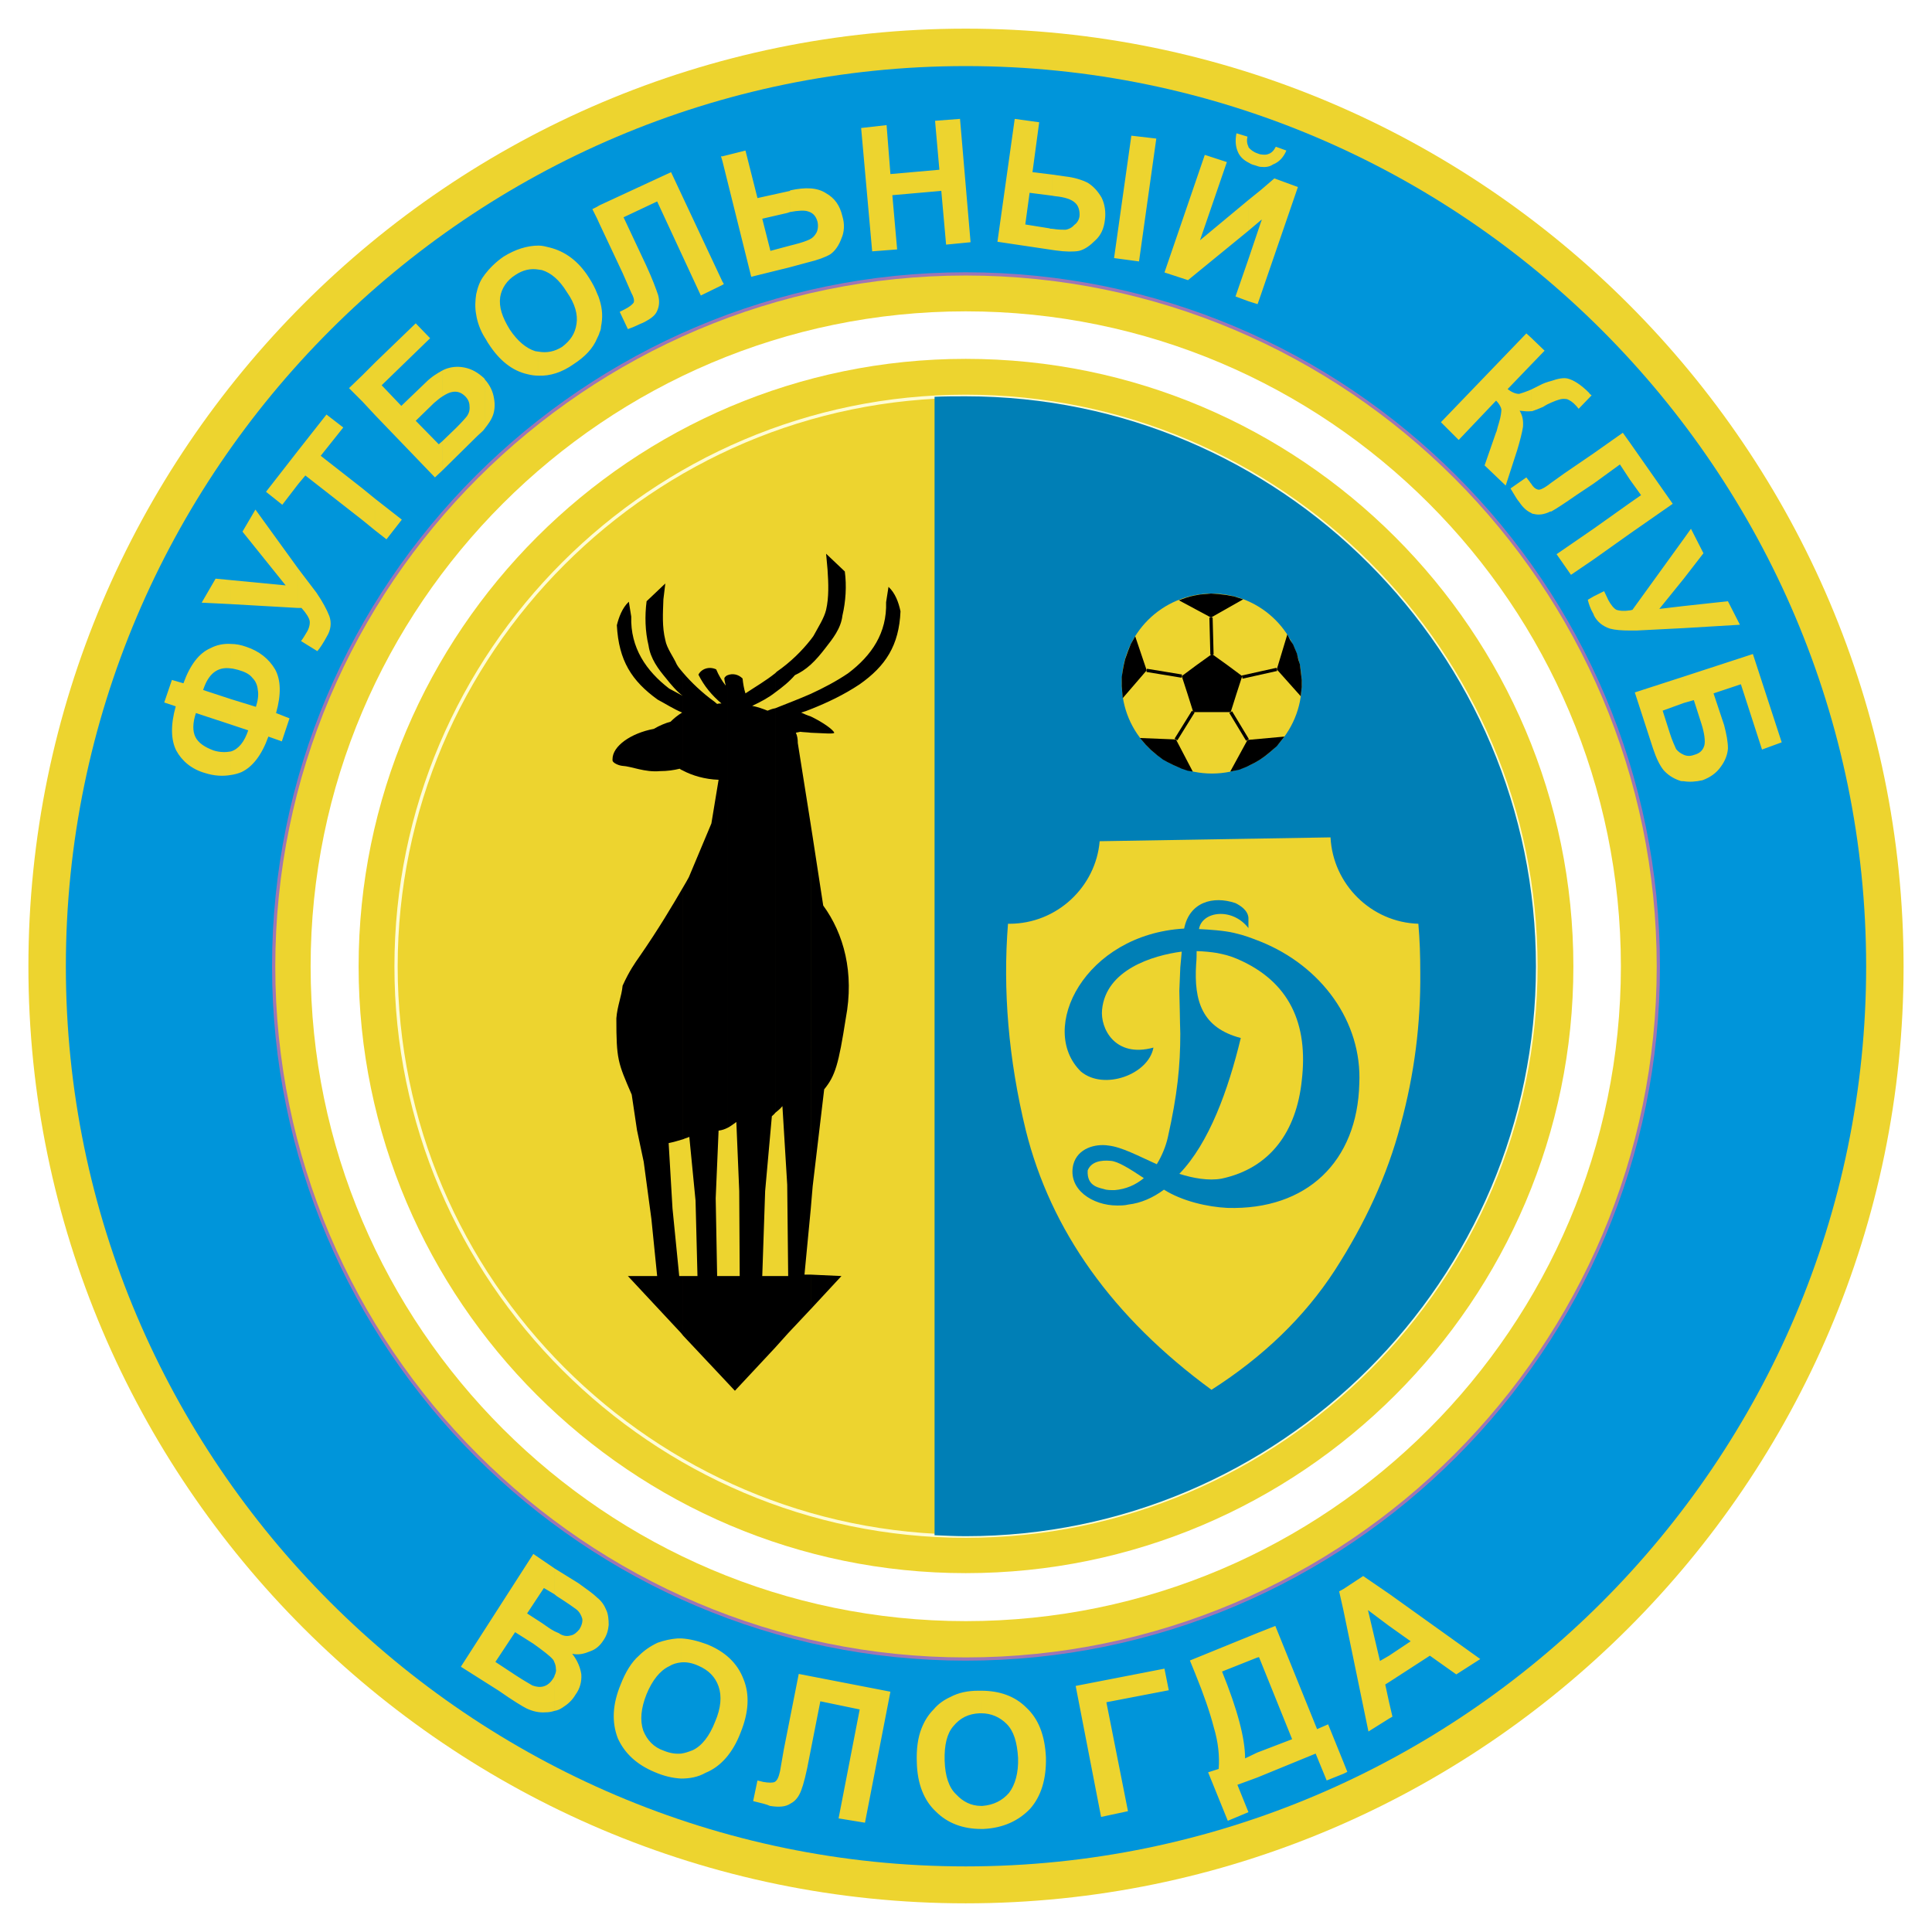
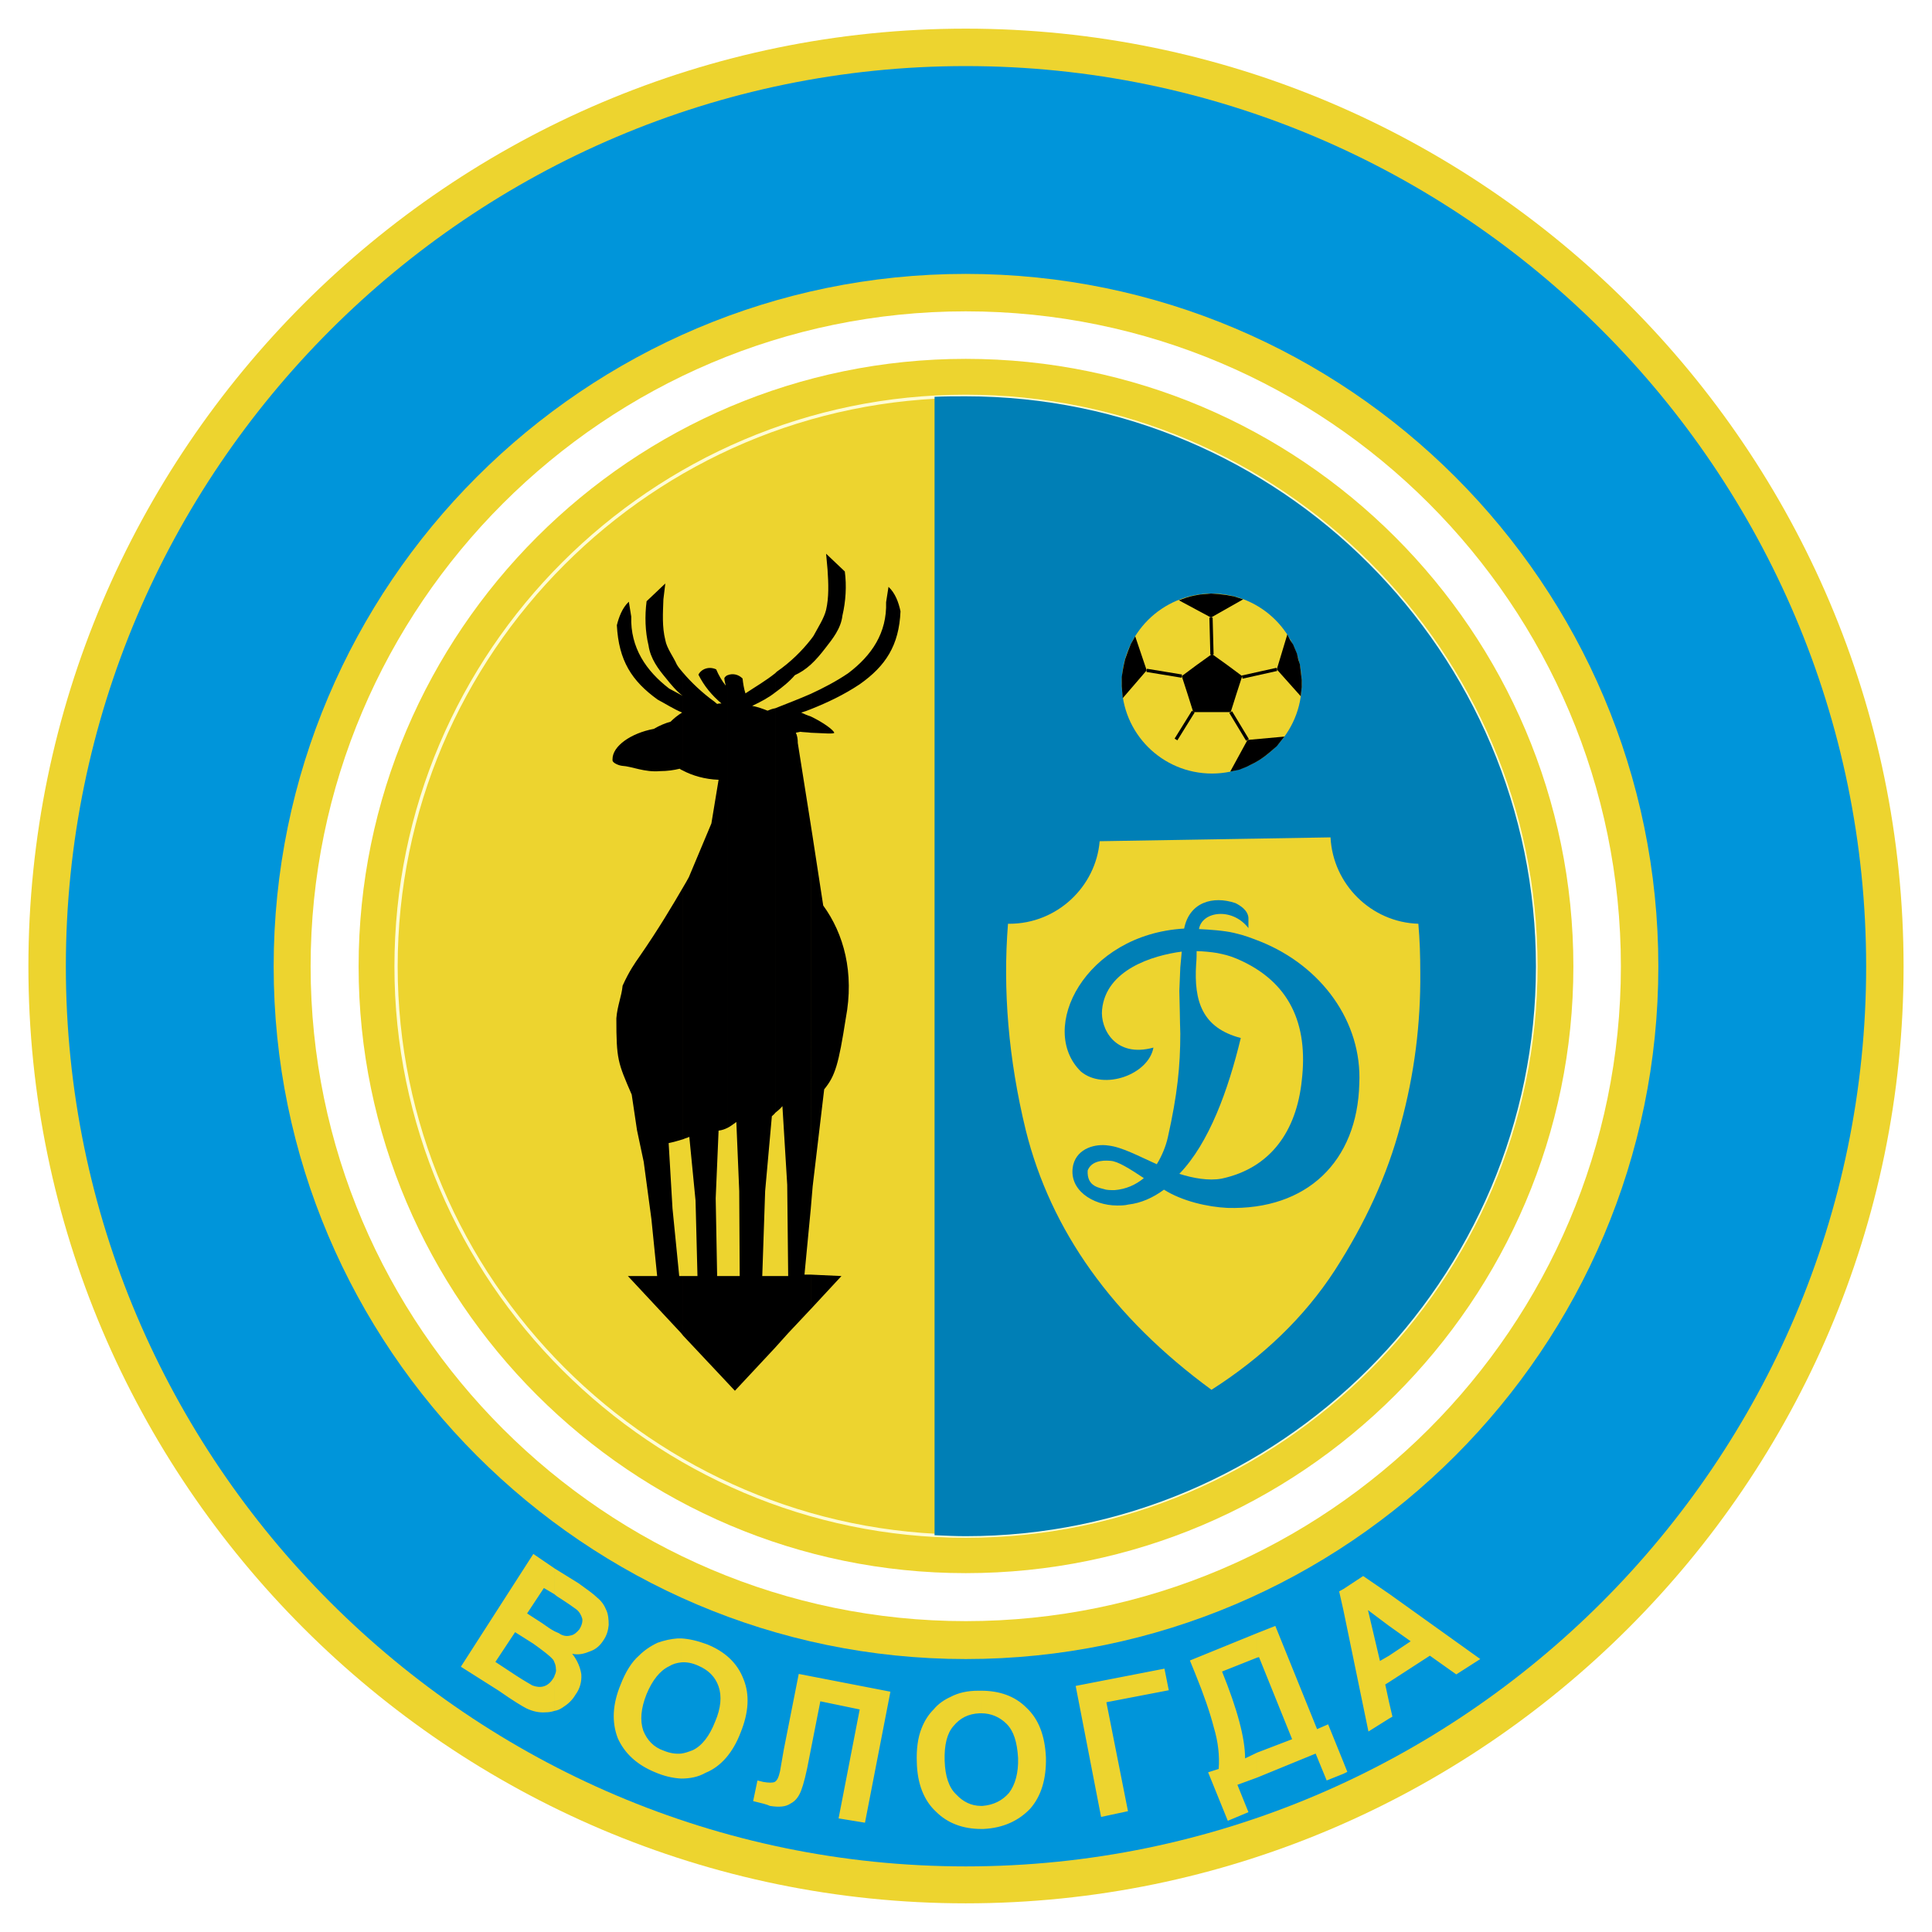
<svg xmlns="http://www.w3.org/2000/svg" version="1.0" id="Layer_1" x="0px" y="0px" width="192.756px" height="192.756px" viewBox="0 0 192.756 192.756" enable-background="new 0 0 192.756 192.756" xml:space="preserve">
  <g>
    <polygon fill-rule="evenodd" clip-rule="evenodd" fill="#FFFFFF" points="0,0 192.756,0 192.756,192.756 0,192.756 0,0  " />
    <path fill-rule="evenodd" clip-rule="evenodd" fill="#EDD42F" d="M96.354,189.896c51.523,0,93.566-42.043,93.566-93.471   c0-51.524-42.043-93.567-93.566-93.567c-51.477,0-93.52,42.043-93.52,93.567C2.834,147.854,44.878,189.896,96.354,189.896   L96.354,189.896z" />
    <path fill-rule="evenodd" clip-rule="evenodd" fill="#0095DA" d="M96.354,186.211c49.513,0,89.832-40.416,89.832-89.786   c0-49.465-40.319-89.832-89.832-89.832C46.937,6.594,6.57,46.96,6.57,96.425C6.57,145.795,46.937,186.211,96.354,186.211   L96.354,186.211z" />
    <path fill-rule="evenodd" clip-rule="evenodd" fill="#EDD42F" d="M96.354,165.523c38.116,0,69.099-31.076,69.099-69.098   c0-38.116-30.982-69.098-69.099-69.098c-38.021,0-69.051,30.981-69.051,69.098C27.304,134.447,58.333,165.523,96.354,165.523   L96.354,165.523z" />
    <path fill-rule="evenodd" clip-rule="evenodd" fill="#FFFFFF" d="M96.354,161.74c36.057,0,65.362-29.354,65.362-65.315   c0-36.057-29.306-65.362-65.362-65.362c-35.962,0-65.363,29.306-65.363,65.362C30.992,132.387,60.393,161.74,96.354,161.74   L96.354,161.74z" />
    <path fill-rule="evenodd" clip-rule="evenodd" fill="#EDD42F" d="M96.354,156.953c33.424,0,60.622-27.199,60.622-60.528   c0-33.423-27.198-60.622-60.622-60.622c-33.328,0-60.575,27.199-60.575,60.622C35.78,129.754,63.026,156.953,96.354,156.953   L96.354,156.953z" />
    <path fill-rule="evenodd" clip-rule="evenodd" fill="#EDD42F" stroke="#FFFCD5" stroke-width="0.324" stroke-miterlimit="2.613" d="   M96.354,153.266c31.364,0,56.887-25.57,56.887-56.84c0-31.364-25.522-56.887-56.887-56.887c-31.27,0-56.84,25.522-56.84,56.887   C39.515,127.695,65.085,153.266,96.354,153.266L96.354,153.266z" />
    <path fill-rule="evenodd" clip-rule="evenodd" fill="#007FB6" d="M96.354,153.266c31.364,0,56.887-25.57,56.887-56.84   c0-31.364-25.522-56.887-56.887-56.887c-1.006,0-2.06,0-3.113,0.048V153.17C94.295,153.217,95.349,153.266,96.354,153.266   L96.354,153.266z" />
    <path fill-rule="evenodd" clip-rule="evenodd" d="M80.888,69.227c1.245-0.575,2.538-1.245,3.735-2.059   c2.346-1.771,3.878-4.022,3.783-7.087l0.24-1.532c0.67,0.623,1.005,1.532,1.197,2.442c-0.143,3.399-1.484,5.458-4.07,7.278   c-1.581,1.054-3.208,1.82-4.884,2.49V69.227L80.888,69.227z M80.888,71.478c1.293,0.623,2.25,1.341,2.346,1.628   c-0.048,0.144-1.053,0.048-2.346,0V71.478L80.888,71.478z M80.888,82.251l1.245,8.093c2.059,2.825,3.113,6.703,2.251,11.253   c-0.718,4.596-1.054,5.746-2.155,7.086l-1.149,9.674l-0.191,2.299V82.251L80.888,82.251z M80.888,127.168l3.064,0.143l-3.064,3.305   V127.168L80.888,127.168z M80.888,66.306c0.526-0.479,1.005-1.053,1.484-1.676c0.67-0.862,1.532-1.916,1.676-3.208   c0.335-1.437,0.431-2.969,0.239-4.406l-1.867-1.772l0.144,1.581c0.096,1.389,0.144,2.778-0.144,4.022   c-0.191,0.814-0.814,1.772-1.197,2.49c-0.096,0.192-0.239,0.335-0.335,0.479V66.306L80.888,66.306z M77.344,134.447v-7.137h1.293   l-0.096-9.098l-0.479-7.852c-0.24,0.285-0.479,0.479-0.719,0.67V70.664c1.197-0.479,2.347-0.91,3.544-1.437v1.532   c-0.335,0.144-0.623,0.239-0.958,0.335c0.335,0.145,0.623,0.288,0.958,0.383v1.628c-0.335-0.047-0.718-0.047-1.054-0.095   c-0.144,0.048-0.287,0.048-0.431,0.095c0.144,0.288,0.191,0.671,0.191,0.91c0,0.048,0,0.096,0,0.096l1.293,8.14v38.405   l-0.623,6.512h0.623v3.447l-2.251,2.395L77.344,134.447L77.344,134.447z M80.888,63.816v2.49c-0.527,0.479-1.054,0.814-1.581,1.054   c-0.575,0.67-1.245,1.197-1.963,1.724v-1.916c0.048-0.048,0.096-0.096,0.144-0.144C78.876,66.067,80.025,64.917,80.888,63.816   L80.888,63.816z M73.465,111.941l0.288,6.895l0.048,8.475h-0.479h-0.718v10.68l0.718,0.766l4.022-4.309v-7.137h-1.293l0.288-8.475   l0.67-7.471c0.096-0.096,0.239-0.191,0.335-0.334V70.664c-0.287,0.048-0.526,0.144-0.766,0.24   c-0.479-0.192-1.006-0.383-1.533-0.479c0.91-0.431,1.628-0.814,2.298-1.341v-1.916c-0.958,0.766-1.963,1.341-2.969,2.011   c-0.144-0.431-0.239-1.006-0.287-1.484c-0.431-0.431-1.006-0.527-1.484-0.335v45.156C72.891,112.371,73.13,112.18,73.465,111.941   L73.465,111.941z M72.604,127.311v10.68l-4.454-4.74v-5.939h1.437l-0.192-7.518l-0.622-6.369c-0.191,0.098-0.431,0.145-0.623,0.24   V88.525c0.239-0.383,0.383-0.67,0.575-1.005l2.25-5.363l0.719-4.358c-1.389-0.047-2.634-0.431-3.544-0.91V67.12   c0.814,0.958,1.916,2.011,3.113,2.873c0.096,0.096,0.191,0.144,0.287,0.24c0.144-0.048,0.287-0.048,0.431-0.048   c-0.958-0.814-1.724-1.724-2.299-2.874c0.288-0.574,1.054-0.862,1.772-0.527c0.24,0.575,0.575,1.149,0.958,1.628   c-0.048-0.24-0.144-0.479-0.144-0.766c0.096-0.144,0.191-0.239,0.335-0.287v45.156c-0.288,0.143-0.527,0.238-0.91,0.287   l-0.288,6.752l0.144,7.756H72.604L72.604,127.311z M68.15,67.12c-0.191-0.24-0.431-0.479-0.622-0.814   c-0.335-0.767-1.006-1.628-1.149-2.442c-0.335-1.34-0.24-2.682-0.192-4.07l0.192-1.581l-1.868,1.772   c-0.191,1.485-0.144,3.017,0.192,4.405c0.191,1.341,1.005,2.394,1.724,3.256c0.527,0.67,1.102,1.341,1.676,1.771   c-0.431-0.239-0.91-0.479-1.341-0.718c-2.298-1.771-3.878-4.07-3.783-7.183l-0.239-1.484c-0.671,0.622-1.006,1.58-1.197,2.346   c0.191,3.543,1.484,5.555,4.07,7.422c0.814,0.431,1.628,0.958,2.442,1.292c-0.479,0.288-0.862,0.623-1.149,0.91   c-0.527,0.144-1.102,0.383-1.676,0.718c-2.299,0.431-4.119,1.724-4.119,3.017c0,0.048,0,0.096,0,0.144   c0.048,0.239,0.575,0.479,0.958,0.526c0.958,0.048,2.251,0.67,3.783,0.527c0.719,0,1.389-0.096,1.964-0.239   c0.096,0.095,0.239,0.144,0.335,0.191V67.12L68.15,67.12z M68.15,88.525c-1.005,1.724-2.442,4.166-4.405,6.991   c-0.335,0.479-0.958,1.34-1.628,2.826c-0.096,1.053-0.527,2.01-0.623,3.256c0,4.117,0.144,4.404,1.532,7.613l0.527,3.543   l0.67,3.162l0.766,5.697l0.575,5.697h-2.921l5.315,5.699l0.191,0.24v-5.939h-0.383l-0.671-6.75l-0.383-6.514   c0.479-0.096,0.958-0.238,1.437-0.383V88.525L68.15,88.525z" />
    <path fill-rule="evenodd" clip-rule="evenodd" fill="#EDD42F" d="M132.746,83.545l-23.032,0.383   c-0.383,4.549-4.262,8.236-9.003,8.236c-0.047,0-0.095,0-0.143,0c-0.527,6.607,0.048,13.502,1.771,20.59   c2.49,10.008,8.667,18.676,18.531,25.906c5.172-3.305,9.29-7.279,12.307-11.924c3.018-4.691,5.22-9.434,6.561-14.508   c1.389-5.076,2.011-10.152,1.963-15.181c0-1.676-0.048-3.256-0.191-4.884C136.817,92.021,132.986,88.237,132.746,83.545   L132.746,83.545z" />
    <path fill-rule="evenodd" clip-rule="evenodd" fill="#EDD42F" d="M120.919,77.176c-4.979,0-9.002-4.022-9.002-9.002   c0-4.932,4.022-8.954,9.002-8.954c4.933,0,8.955,4.022,8.955,8.954C129.874,73.154,125.852,77.176,120.919,77.176L120.919,77.176z" />
    <path fill="none" stroke="#000000" stroke-width="0.324" stroke-miterlimit="2.613" d="M119.052,70.999l-1.724,2.778    M120.919,65.301l-0.096-3.688 M117.903,67.456l-3.497-0.575" />
    <polygon fill-rule="evenodd" clip-rule="evenodd" points="120.919,65.253 122.452,66.354 123.936,67.456 123.361,69.227    122.787,71.046 120.919,71.046 119.052,71.046 118.477,69.227 117.903,67.456 119.387,66.354 120.919,65.253  " />
    <polygon fill-rule="evenodd" clip-rule="evenodd" points="112.013,69.658 111.917,68.461 111.917,67.551 112.013,66.929    112.108,66.402 112.252,65.78 112.539,64.965 112.826,64.247 113.258,63.481 114.406,66.88 112.013,69.658  " />
-     <polygon fill-rule="evenodd" clip-rule="evenodd" points="117.328,73.776 119.004,76.984 118.477,76.889 117.903,76.697    117.04,76.314 116.467,76.026 116.035,75.787 115.46,75.356 114.838,74.83 114.312,74.303 113.736,73.632 117.328,73.776  " />
    <polygon fill-rule="evenodd" clip-rule="evenodd" points="124.463,73.824 128.149,73.489 127.384,74.446 126.666,75.069    126.187,75.452 125.708,75.787 125.469,75.931 125.133,76.123 124.846,76.266 124.367,76.505 123.648,76.792 122.739,76.984    124.463,73.824  " />
    <polygon fill-rule="evenodd" clip-rule="evenodd" points="127.384,66.785 128.438,63.29 128.725,63.864 129.012,64.295    129.395,65.205 129.539,65.827 129.683,66.258 129.778,66.977 129.874,67.838 129.874,68.557 129.826,68.988 129.778,69.467    127.384,66.785  " />
    <polygon fill-rule="evenodd" clip-rule="evenodd" points="120.823,61.613 117.615,59.89 118.285,59.65 118.765,59.506    119.195,59.411 119.722,59.315 120.297,59.267 120.823,59.219 121.542,59.267 122.355,59.363 123.122,59.506 124.031,59.794    120.823,61.613  " />
    <path fill="none" stroke="#000000" stroke-width="0.324" stroke-miterlimit="2.613" d="M127.384,66.785l-3.448,0.767    M122.787,71.046l1.676,2.777" />
-     <path fill-rule="evenodd" clip-rule="evenodd" fill="#EDD42F" d="M167.99,77.942v-2.634c0.335,0.144,0.67,0.144,1.054,0   c0.526-0.143,0.861-0.431,1.005-0.958c0.096-0.431,0-1.197-0.287-2.107l-0.767-2.394l-1.005,0.288v-2.634l6.896-2.25l2.874,8.811   l-1.964,0.718l-2.107-6.513l-2.729,0.91l1.054,3.16c0.239,0.91,0.383,1.676,0.383,2.346c-0.048,0.623-0.287,1.246-0.718,1.82   c-0.431,0.623-1.054,1.054-1.82,1.341C169.188,77.99,168.565,78.038,167.99,77.942L167.99,77.942z M158.987,61.278v-1.772   l1.054-0.526c0.144,0.287,0.288,0.623,0.432,0.91c0.239,0.431,0.526,0.814,0.813,0.958c0.288,0.096,0.718,0.144,1.341,0.048v2.011   c-0.814,0-1.484-0.048-2.011-0.191c-0.719-0.24-1.245-0.67-1.58-1.293C159.036,61.374,158.987,61.326,158.987,61.278   L158.987,61.278z M158.987,55.819v-3.064l3.64-2.586v3.064L158.987,55.819L158.987,55.819z M158.987,48.253v-3.017l2.922-2.06   l0.718,1.006v3.687l-1.006-1.532L158.987,48.253L158.987,48.253z M167.99,62.667v-2.203l4.405-0.479l1.197,2.346L167.99,62.667   L167.99,62.667z M167.99,57.734V53.76l0.718-1.005l1.245,2.442L167.99,57.734L167.99,57.734z M167.99,53.76l-5.124,7.087   c-0.096,0-0.144,0.048-0.239,0.048v2.011c0.239,0,0.431,0,0.671,0l4.692-0.239v-2.203l-2.442,0.288l2.442-3.017V53.76L167.99,53.76   z M167.99,67.503l-4.885,1.58l1.82,5.602c0.335,1.006,0.67,1.676,1.053,2.155c0.384,0.431,0.91,0.814,1.628,1.053   c0.097,0.048,0.24,0.048,0.384,0.048v-2.634c-0.335-0.143-0.575-0.335-0.767-0.574c-0.144-0.335-0.382-0.814-0.622-1.58   l-0.719-2.25l2.107-0.766V67.503L167.99,67.503z M162.627,53.233l4.262-2.969l-4.262-6.082v3.687l1.102,1.533l-1.102,0.766V53.233   L162.627,53.233z M158.987,45.237v3.017l-1.724,1.149c-1.102,0.766-1.963,1.341-2.489,1.628v-2.873l1.341-0.958L158.987,45.237   L158.987,45.237z M158.987,52.755v3.064l-2.25,1.532l-1.437-2.059L158.987,52.755L158.987,52.755z M158.987,59.506v1.772   c-0.335-0.575-0.479-1.054-0.573-1.437L158.987,59.506L158.987,59.506z M152.763,51.175c0.048,0.048,0.144,0.095,0.239,0.095   c0.526,0.144,1.054,0.048,1.58-0.191c0.048-0.048,0.096-0.048,0.192-0.048v-2.873l-0.384,0.288   c-0.479,0.335-0.814,0.479-1.005,0.383c-0.192-0.048-0.432-0.24-0.623-0.575V51.175L152.763,51.175z M152.763,41.023v-2.155   c0.191-0.096,0.479-0.24,0.766-0.383c0.432-0.239,0.862-0.383,1.246-0.479v2.155c-0.239,0.096-0.527,0.24-0.814,0.431   c-0.432,0.192-0.814,0.335-1.102,0.431C152.811,41.023,152.763,41.023,152.763,41.023L152.763,41.023z M152.763,36.378v-2.682   l1.341,1.293L152.763,36.378L152.763,36.378z M154.774,40.161c0.335-0.144,0.574-0.239,0.766-0.287   c0.287-0.096,0.526-0.096,0.814-0.048c0.239,0.096,0.574,0.287,0.909,0.67l0.24,0.288l1.292-1.341   c-0.144-0.096-0.239-0.191-0.239-0.239c-0.861-0.862-1.58-1.293-2.154-1.437c-0.384-0.096-0.958,0-1.628,0.239V40.161   L154.774,40.161z M152.763,33.696v2.682l-2.347,2.442c0.432,0.335,0.814,0.479,1.149,0.479c0.191-0.047,0.622-0.191,1.197-0.431   v2.155c-0.335,0.047-0.718,0-1.149-0.048c0.287,0.479,0.384,0.958,0.335,1.628c-0.096,0.574-0.287,1.341-0.574,2.298l-1.149,3.544   l-2.106-2.012l1.148-3.304c0.048-0.048,0.048-0.144,0.097-0.288c0-0.047,0.096-0.335,0.191-0.67   c0.191-0.622,0.239-1.102,0.239-1.34c-0.048-0.24-0.239-0.575-0.527-0.862l-3.734,3.926l-1.771-1.772l8.523-8.858L152.763,33.696   L152.763,33.696z M152.763,48.253c-0.048-0.048-0.096-0.096-0.144-0.191l-0.335-0.431l-1.581,1.102   c0.384,0.623,0.671,1.149,0.862,1.341c0.383,0.575,0.767,0.91,1.197,1.102V48.253L152.763,48.253z M124.559,30.057v-4.214   l1.245-3.687v7.231l-0.335,0.957L124.559,30.057L124.559,30.057z M124.559,23.018l1.245-1.053v-3.017l-1.245,1.005V23.018   L124.559,23.018z M124.559,16.218v-1.58c0,0,0,0,0,0.047c0.191,0.239,0.479,0.479,0.91,0.623c0.144,0.048,0.239,0.096,0.335,0.096   v1.245c-0.239,0-0.479-0.144-0.719-0.191C124.894,16.41,124.702,16.314,124.559,16.218L124.559,16.218z M125.804,29.387   l3.688-10.727l-2.347-0.861l-1.341,1.149v3.017l0.096-0.048l-0.096,0.239V29.387L125.804,29.387z M125.804,16.649   c0.431,0.048,0.862,0,1.197-0.239c0.622-0.24,1.054-0.718,1.34-1.389l-1.053-0.382c-0.192,0.382-0.431,0.622-0.719,0.718   c-0.191,0.096-0.479,0.096-0.766,0.048V16.649L125.804,16.649z M124.559,14.639v1.58c-0.479-0.239-0.814-0.575-1.006-0.958   c-0.287-0.575-0.335-1.245-0.191-1.963l1.102,0.335C124.367,14.016,124.415,14.351,124.559,14.639L124.559,14.639z M124.559,19.953   l-4.837,4.022l2.682-7.805l-2.202-0.718l-4.022,11.732l2.347,0.766l6.033-4.932V19.953L124.559,19.953z M124.559,25.843v4.214   l-1.293-0.479L124.559,25.843L124.559,25.843z M59.818,33.17v-3.256c0.288,0.91,0.335,1.771,0.144,2.682   C59.961,32.787,59.914,32.978,59.818,33.17L59.818,33.17z M59.818,22.348l2.299,4.884l0.862,1.963   c0.239,0.431,0.335,0.767,0.239,1.006c-0.144,0.192-0.431,0.431-0.91,0.67l-0.479,0.24l0.813,1.724   c0.718-0.239,1.197-0.527,1.484-0.622c0.766-0.383,1.245-0.719,1.437-1.197c0.239-0.526,0.239-1.054,0.096-1.581   c-0.192-0.575-0.575-1.628-1.197-2.969l-2.25-4.788l3.352-1.581l4.357,9.385l2.155-1.053v-0.335l-5.124-10.917l-7.135,3.304V22.348   L59.818,22.348z M104.974,24.934v-2.107c0.623,0.096,1.054,0.096,1.341,0.096c0.287-0.048,0.623-0.191,0.862-0.479   c0.287-0.191,0.479-0.526,0.526-0.862c0.048-0.527-0.096-1.053-0.431-1.34c-0.335-0.335-1.006-0.575-2.012-0.67l-0.287-0.048   v-2.107l1.341,0.191c0.862,0.096,1.628,0.335,2.202,0.623c0.623,0.383,1.054,0.91,1.389,1.484c0.335,0.67,0.432,1.485,0.335,2.203   c-0.095,0.91-0.43,1.58-0.957,2.059c-0.526,0.527-1.054,0.91-1.628,1.054c-0.527,0.096-1.341,0.096-2.347-0.048L104.974,24.934   L104.974,24.934z M112.875,13.537l2.489,0.288l-1.724,12.258l-2.49-0.335L112.875,13.537L112.875,13.537z M104.974,17.416   l-1.964-0.239l0.671-4.98l-2.442-0.335L99.515,24.12l5.459,0.814v-2.107c-0.096,0-0.191,0-0.287-0.048l-2.395-0.383l0.431-3.161   l2.251,0.288V17.416L104.974,17.416z M78.829,26.657v-2.154l0.383-0.096c0.766-0.191,1.292-0.383,1.58-0.527   c0.287-0.144,0.479-0.335,0.67-0.67c0.144-0.287,0.191-0.718,0.096-1.102c-0.144-0.526-0.431-0.861-0.911-1.005   c-0.382-0.143-1.005-0.096-1.819,0.048v-2.155c1.532-0.335,2.729-0.287,3.591,0.288c0.862,0.479,1.388,1.245,1.628,2.298   c0.239,0.766,0.191,1.58-0.096,2.203c-0.239,0.67-0.623,1.245-1.102,1.58c-0.479,0.288-1.245,0.575-2.25,0.814L78.829,26.657   L78.829,26.657z M87.017,25.077l-1.101-12.307l2.538-0.287l0.383,4.884l4.885-0.431l-0.431-4.884l2.49-0.192l1.053,12.307   l-2.441,0.239l-0.479-5.363l-4.885,0.431l0.479,5.411L87.017,25.077L87.017,25.077z M78.829,18.996v2.155   c-0.096,0.048-0.192,0.048-0.288,0.096l-2.49,0.574l0.814,3.208l1.964-0.526v2.154l-3.879,0.958l-2.873-11.54v-0.479l2.298-0.575   l1.197,4.741l3.256-0.718C78.829,18.996,78.829,18.996,78.829,18.996L78.829,18.996z M72.077,28.429v-0.335l0.144,0.24   L72.077,28.429L72.077,28.429z M72.077,15.596h-0.144l0.144,0.479V15.596L72.077,15.596z M59.818,20.48v1.868l-0.239-0.527v-1.197   L59.818,20.48L59.818,20.48z M59.818,29.914v3.256c-0.047,0.191-0.144,0.383-0.239,0.575v-4.454   C59.674,29.482,59.771,29.722,59.818,29.914L59.818,29.914z M36.163,51.893v-3.16l1.292,1.053v3.161L36.163,51.893L36.163,51.893z    M36.163,40.065v-2.633l1.292-1.293v5.315L36.163,40.065L36.163,40.065z M59.579,20.624L59.1,20.863l0.479,0.958V20.624   L59.579,20.624z M59.579,29.291c-0.191-0.527-0.479-1.054-0.814-1.58c-1.054-1.676-2.395-2.634-3.926-3.017   c-0.383-0.096-0.718-0.191-1.102-0.191v2.394c0.095,0,0.239,0.048,0.335,0.048c0.91,0.287,1.724,0.958,2.49,2.203   c0.814,1.149,1.102,2.25,0.958,3.16c-0.144,1.005-0.623,1.676-1.437,2.298c-0.766,0.479-1.532,0.623-2.346,0.479v2.395   c1.149,0.048,2.346-0.335,3.495-1.15c1.102-0.718,1.916-1.532,2.347-2.585V29.291L59.579,29.291z M53.737,24.503v2.394   c-0.814-0.144-1.581,0.048-2.299,0.526c-0.862,0.527-1.389,1.341-1.532,2.203c-0.144,1.006,0.192,2.011,0.958,3.256   c0.767,1.149,1.628,1.868,2.539,2.155c0.095,0,0.239,0.048,0.335,0.048v2.395c-0.383,0-0.718-0.048-1.102-0.144   c-1.533-0.335-2.825-1.389-3.878-3.017c-0.144-0.191-0.24-0.431-0.383-0.623v-6.321c0.479-0.623,1.101-1.245,1.868-1.771   C51.391,24.886,52.587,24.503,53.737,24.503L53.737,24.503z M48.374,42.747v-4.884c0.527,0.574,0.814,1.245,0.91,1.867   c0.143,0.718,0.047,1.437-0.192,1.916C48.948,41.98,48.708,42.315,48.374,42.747L48.374,42.747z M48.374,27.375   c-0.048,0.048-0.048,0.096-0.096,0.144c-0.382,0.479-0.622,1.149-0.766,1.82c-0.096,0.623-0.144,1.341,0,2.059   c0.096,0.67,0.383,1.532,0.862,2.298V27.375L48.374,27.375z M48.374,37.863c0-0.048-0.048-0.096-0.096-0.144   c-0.574-0.527-1.196-0.91-1.963-1.054c-0.718-0.143-1.389-0.048-1.963,0.192c-0.048,0.048-0.144,0.048-0.191,0.095v2.586   c0.383-0.24,0.67-0.383,0.958-0.431c0.479-0.096,0.91,0.048,1.293,0.431c0.288,0.287,0.431,0.622,0.431,0.958   c0.048,0.383-0.047,0.718-0.239,1.005c-0.144,0.192-0.526,0.623-1.101,1.197l-1.341,1.293v2.921l3.448-3.399   c0.288-0.288,0.575-0.479,0.766-0.767V37.863L48.374,37.863z M44.16,36.952c-0.527,0.288-1.102,0.623-1.724,1.246l-2.395,2.298   l-1.963-2.059l4.836-4.692l-1.437-1.485l-4.022,3.879v5.315l5.938,6.177l0.766-0.718v-2.921l-0.383,0.335l-2.299-2.346l1.82-1.771   c0.335-0.288,0.623-0.527,0.862-0.67V36.952L44.16,36.952z M37.456,52.946l1.102,0.862l1.532-1.963l-2.634-2.059V52.946   L37.456,52.946z M36.163,37.432v2.633l-1.341-1.341L36.163,37.432L36.163,37.432z M36.163,48.732v3.16l-5.698-4.453l-0.719,0.862   v-3.352l2.826-3.591l1.676,1.292l-2.251,2.825L36.163,48.732L36.163,48.732z M29.746,60.656v-3.927l1.82,2.394   c0.623,0.911,1.054,1.724,1.293,2.347c0.239,0.67,0.144,1.388-0.239,2.011c-0.335,0.623-0.67,1.149-0.958,1.484l-1.628-1.006   c0.192-0.239,0.383-0.574,0.527-0.813c0.288-0.431,0.383-0.91,0.335-1.197c-0.048-0.288-0.335-0.767-0.814-1.293H29.746   L29.746,60.656z M27.543,71.143l1.34,0.527l-0.766,2.298l-1.341-0.479c-0.67,1.867-1.58,3.017-2.681,3.543   c-0.335,0.144-0.719,0.24-1.054,0.288v-2.347c0.766-0.239,1.341-0.958,1.724-2.107l-1.724-0.574v-2.538l2.49,0.766   c0.191-0.575,0.287-1.197,0.191-1.676c-0.048-0.527-0.239-0.91-0.526-1.197c-0.287-0.383-0.766-0.623-1.437-0.814   c-0.24-0.048-0.527-0.144-0.718-0.144v-2.442c0.479,0,1.005,0.096,1.532,0.287c1.293,0.431,2.251,1.197,2.874,2.25   C28.022,67.838,28.07,69.275,27.543,71.143L27.543,71.143z M29.746,44.949l-3.208,4.118l1.628,1.293l1.58-2.059V44.949   L29.746,44.949z M29.746,56.729l-4.262-5.89l-1.292,2.203l4.31,5.363l-5.459-0.526v2.394l6.704,0.383V56.729L29.746,56.729z    M23.042,77.32v-2.347c-0.527,0.096-1.102,0.096-1.724-0.096c-0.91-0.335-1.532-0.766-1.82-1.341   c-0.287-0.574-0.287-1.389,0.048-2.394l3.496,1.149v-2.538l-2.777-0.91c0.526-1.629,1.437-2.347,2.777-2.155v-2.442   c-0.718-0.048-1.437,0.096-2.059,0.431c-1.102,0.479-2.011,1.628-2.682,3.495l-1.149-0.335l-0.767,2.25l1.149,0.383   c-0.527,1.867-0.479,3.352,0.048,4.405c0.574,1.054,1.532,1.867,2.873,2.25C21.367,77.415,22.228,77.463,23.042,77.32L23.042,77.32   z M23.042,57.878v2.394l-2.921-0.144l1.389-2.395L23.042,57.878L23.042,57.878z" />
-     <path fill="none" stroke="#9E76B4" stroke-width="0.324" stroke-miterlimit="2.613" d="M96.354,165.523   c38.116,0,69.099-31.076,69.099-69.098c0-38.116-30.982-69.098-69.099-69.098c-38.021,0-69.051,30.981-69.051,69.098   C27.304,134.447,58.333,165.523,96.354,165.523" />
    <path fill-rule="evenodd" clip-rule="evenodd" fill="#EDD42F" d="M138.589,171.463v-1.629l0.335,1.436L138.589,171.463   L138.589,171.463z M138.589,167.822v-2.635l2.155-1.436l-2.155-1.533v-3.207l9.098,6.512l-2.394,1.533l-2.634-1.869   L138.589,167.822L138.589,167.822z M138.589,159.012l-2.586-1.771l-1.963,1.293v2.154l2.49,12.066l2.059-1.291v-1.629l-0.383-1.773   l0.383-0.238v-2.635l-0.91,0.527l-1.196-5.076l2.106,1.58V159.012L138.589,159.012z M134.04,176.969v-1.15l0.383,0.959   L134.04,176.969L134.04,176.969z M134.04,158.533v2.154l-0.432-1.916L134.04,158.533L134.04,158.533z M134.04,175.818v1.15   l-1.677,0.67l-1.101-2.682l-5.843,2.395v-2.49l3.496-1.34l-3.304-8.189l-0.192,0.049v-2.443l1.82-0.719l4.166,10.297l1.102-0.48   L134.04,175.818L134.04,175.818z M125.42,162.938l-6.703,2.73l0.526,1.291c0.861,2.107,1.485,3.928,1.867,5.412   c0.432,1.438,0.575,2.826,0.479,4.117l-1.054,0.336l1.964,4.838l2.059-0.863l-1.102-2.729l1.963-0.719v-2.49l-1.196,0.574   c0-2.012-0.767-4.883-2.299-8.666l3.495-1.389V162.938L125.42,162.938z M97.887,182.475v-2.299c0.048,0,0.096,0,0.144,0   c1.102-0.094,1.963-0.525,2.634-1.293c0.622-0.812,0.957-2.01,0.909-3.496c-0.096-1.578-0.431-2.68-1.148-3.398   c-0.671-0.67-1.532-1.055-2.538-1.055v-2.25c1.819,0,3.352,0.527,4.501,1.676c1.245,1.15,1.867,2.826,1.964,4.98   c0.048,2.154-0.479,3.879-1.58,5.123c-1.15,1.199-2.682,1.916-4.646,2.012C98.03,182.475,97.935,182.475,97.887,182.475   L97.887,182.475z M107.32,168.205l8.858-1.723l0.431,2.154l-6.225,1.197l2.154,10.869l-2.682,0.574L107.32,168.205L107.32,168.205z    M97.887,168.684c-0.096,0-0.192,0-0.288,0c-1.054,0-1.963,0.191-2.777,0.623c-0.623,0.287-1.197,0.67-1.676,1.246   c-0.527,0.525-0.91,1.148-1.197,1.867c-0.383,0.957-0.526,2.105-0.479,3.398c0.048,2.154,0.718,3.832,1.916,4.934   c1.149,1.148,2.681,1.723,4.501,1.723v-2.299c-1.006,0-1.82-0.43-2.49-1.148c-0.718-0.67-1.102-1.818-1.149-3.352   c-0.048-1.58,0.239-2.73,0.862-3.447c0.67-0.814,1.484-1.246,2.634-1.295c0.048,0,0.096,0,0.144,0V168.684L97.887,168.684z    M67.958,177.447v-2.49c0.383-0.049,0.766-0.191,1.149-0.336c0.91-0.43,1.675-1.389,2.25-2.873c0.575-1.34,0.67-2.537,0.335-3.494   c-0.335-0.959-1.006-1.629-2.012-2.061c-0.623-0.287-1.197-0.383-1.724-0.336v-2.393c0.814,0.047,1.628,0.24,2.538,0.574   c1.82,0.719,3.065,1.867,3.688,3.496c0.622,1.531,0.526,3.303-0.288,5.314c-0.766,2.012-1.963,3.4-3.495,4.023   C69.635,177.303,68.82,177.447,67.958,177.447L67.958,177.447z M79.69,167.008l9.146,1.773l-2.538,13.07l-2.633-0.43l2.107-10.869   l-3.927-0.814l-1.102,5.602c-0.287,1.58-0.574,2.682-0.814,3.305c-0.239,0.621-0.575,1.053-1.053,1.293   c-0.479,0.334-1.149,0.383-2.059,0.238c-0.288-0.143-0.862-0.287-1.676-0.479l0.431-2.059l0.575,0.145   c0.527,0.096,0.958,0.096,1.149,0c0.24-0.145,0.383-0.432,0.526-1.055l0.383-2.203L79.69,167.008L79.69,167.008z M55.317,156.475   l2.394,1.482c0.862,0.623,1.484,1.055,1.868,1.438c0.431,0.336,0.718,0.766,0.91,1.244c0.191,0.385,0.24,0.959,0.24,1.486   c-0.048,0.525-0.191,1.053-0.527,1.531c-0.335,0.527-0.766,0.91-1.341,1.102c-0.575,0.238-1.149,0.383-1.772,0.238   c0.527,0.672,0.814,1.389,0.91,2.061c0.048,0.717-0.144,1.436-0.575,2.01c-0.335,0.576-0.766,0.959-1.293,1.293   c-0.287,0.193-0.527,0.287-0.814,0.336v-3.496c0.144-0.287,0.191-0.525,0.144-0.717c0-0.193-0.048-0.432-0.144-0.625v-3.111   c0.191,0.096,0.335,0.145,0.431,0.191c0.383,0.287,0.814,0.336,1.149,0.24c0.383-0.049,0.67-0.336,0.91-0.623   c0.24-0.383,0.335-0.766,0.288-1.053c-0.096-0.336-0.288-0.719-0.623-0.957c-0.191-0.145-0.861-0.623-1.915-1.293l-0.24-0.193   V156.475L55.317,156.475z M67.958,163.465c-0.096,0-0.24,0-0.335,0c-0.67,0.047-1.34,0.191-2.011,0.43   c-0.719,0.336-1.341,0.768-1.868,1.293c-0.718,0.623-1.341,1.629-1.82,2.873c-0.814,1.965-0.91,3.736-0.287,5.363   c0.67,1.484,1.868,2.635,3.735,3.4c0.91,0.385,1.724,0.574,2.586,0.623v-2.49c-0.575,0.049-1.149-0.049-1.724-0.287   c-1.005-0.336-1.676-1.055-2.059-2.012c-0.335-1.006-0.239-2.203,0.335-3.639c0.574-1.389,1.34-2.346,2.25-2.777   c0.383-0.24,0.767-0.336,1.197-0.385V163.465L67.958,163.465z M53.21,155.037l-7.23,11.252l3.783,2.395   c1.437,1.006,2.394,1.58,2.777,1.771c0.623,0.289,1.246,0.432,1.868,0.383c0.335,0,0.622-0.047,0.91-0.143v-3.496   c0,0.096-0.096,0.191-0.144,0.287c-0.239,0.385-0.575,0.672-0.958,0.768c-0.335,0.096-0.718,0.047-1.101-0.096   c-0.24-0.145-0.766-0.432-1.581-0.959l-2.107-1.389l1.964-2.969l1.819,1.15c1.005,0.717,1.676,1.244,1.915,1.531   c0.096,0.096,0.144,0.191,0.192,0.334v-3.111c-0.288-0.143-0.718-0.432-1.245-0.812l-1.484-0.959l1.676-2.537l1.054,0.621v-2.584   L53.21,155.037L53.21,155.037z" />
    <path fill-rule="evenodd" clip-rule="evenodd" fill="#007FB6" d="M124.559,91.589c-0.048-0.766-0.814-1.245-1.293-1.484   c-2.251-0.766-4.598-0.096-5.124,2.538c-9.912,0.575-14.653,10.008-10.295,14.27c2.299,1.916,6.752,0.287,7.231-2.395   c-3.832,1.055-5.316-1.914-5.124-3.783c0.383-3.973,5.027-5.41,7.949-5.793c-0.049,0.575-0.097,1.005-0.145,1.58l-0.096,2.346   c0.048,1.438,0.048,2.826,0.096,4.262c0,3.209-0.287,6.082-1.244,10.344c-0.192,0.861-0.575,1.82-1.102,2.682   c-1.82-0.814-3.496-1.725-4.837-1.867c-1.245-0.193-3.064,0.238-3.496,1.914c-0.574,2.49,1.964,4.07,4.357,4.07   c0.384,0,0.767,0,1.15-0.096c1.244-0.143,2.441-0.67,3.543-1.484c1.819,1.15,4.357,1.725,6.321,1.82   c7.948,0.24,12.977-4.645,13.168-12.402c0.287-6.178-3.783-11.731-9.864-14.173c-0.862-0.335-1.58-0.623-2.634-0.862   c-1.006-0.24-2.538-0.335-3.495-0.383c0.286-1.772,3.303-2.203,4.932-0.096V91.589L124.559,91.589z" />
    <path fill-rule="evenodd" clip-rule="evenodd" fill="#EDD42F" d="M119.387,94.894c0.526,0,1.532,0.096,2.059,0.191   c0.719,0.144,1.294,0.287,1.964,0.575c5.267,2.25,7.135,6.512,6.465,12.163c-0.526,4.98-3.065,8.715-7.997,9.77   c-1.293,0.238-2.873-0.049-4.214-0.48c2.969-3.064,4.884-8.379,6.129-13.551c-3.83-1.006-4.692-3.639-4.453-7.375   C119.387,95.708,119.387,95.229,119.387,94.894L119.387,94.894z" />
    <path fill-rule="evenodd" clip-rule="evenodd" fill="#EDD42F" d="M111.199,118.74c-0.288,0-0.575,0-0.862-0.049   c-0.575-0.191-1.916-0.238-1.82-1.914c0.336-0.861,1.294-1.055,2.299-0.959c0.719,0.049,1.867,0.768,3.304,1.725   C113.306,118.213,112.348,118.645,111.199,118.74L111.199,118.74z" />
  </g>
</svg>